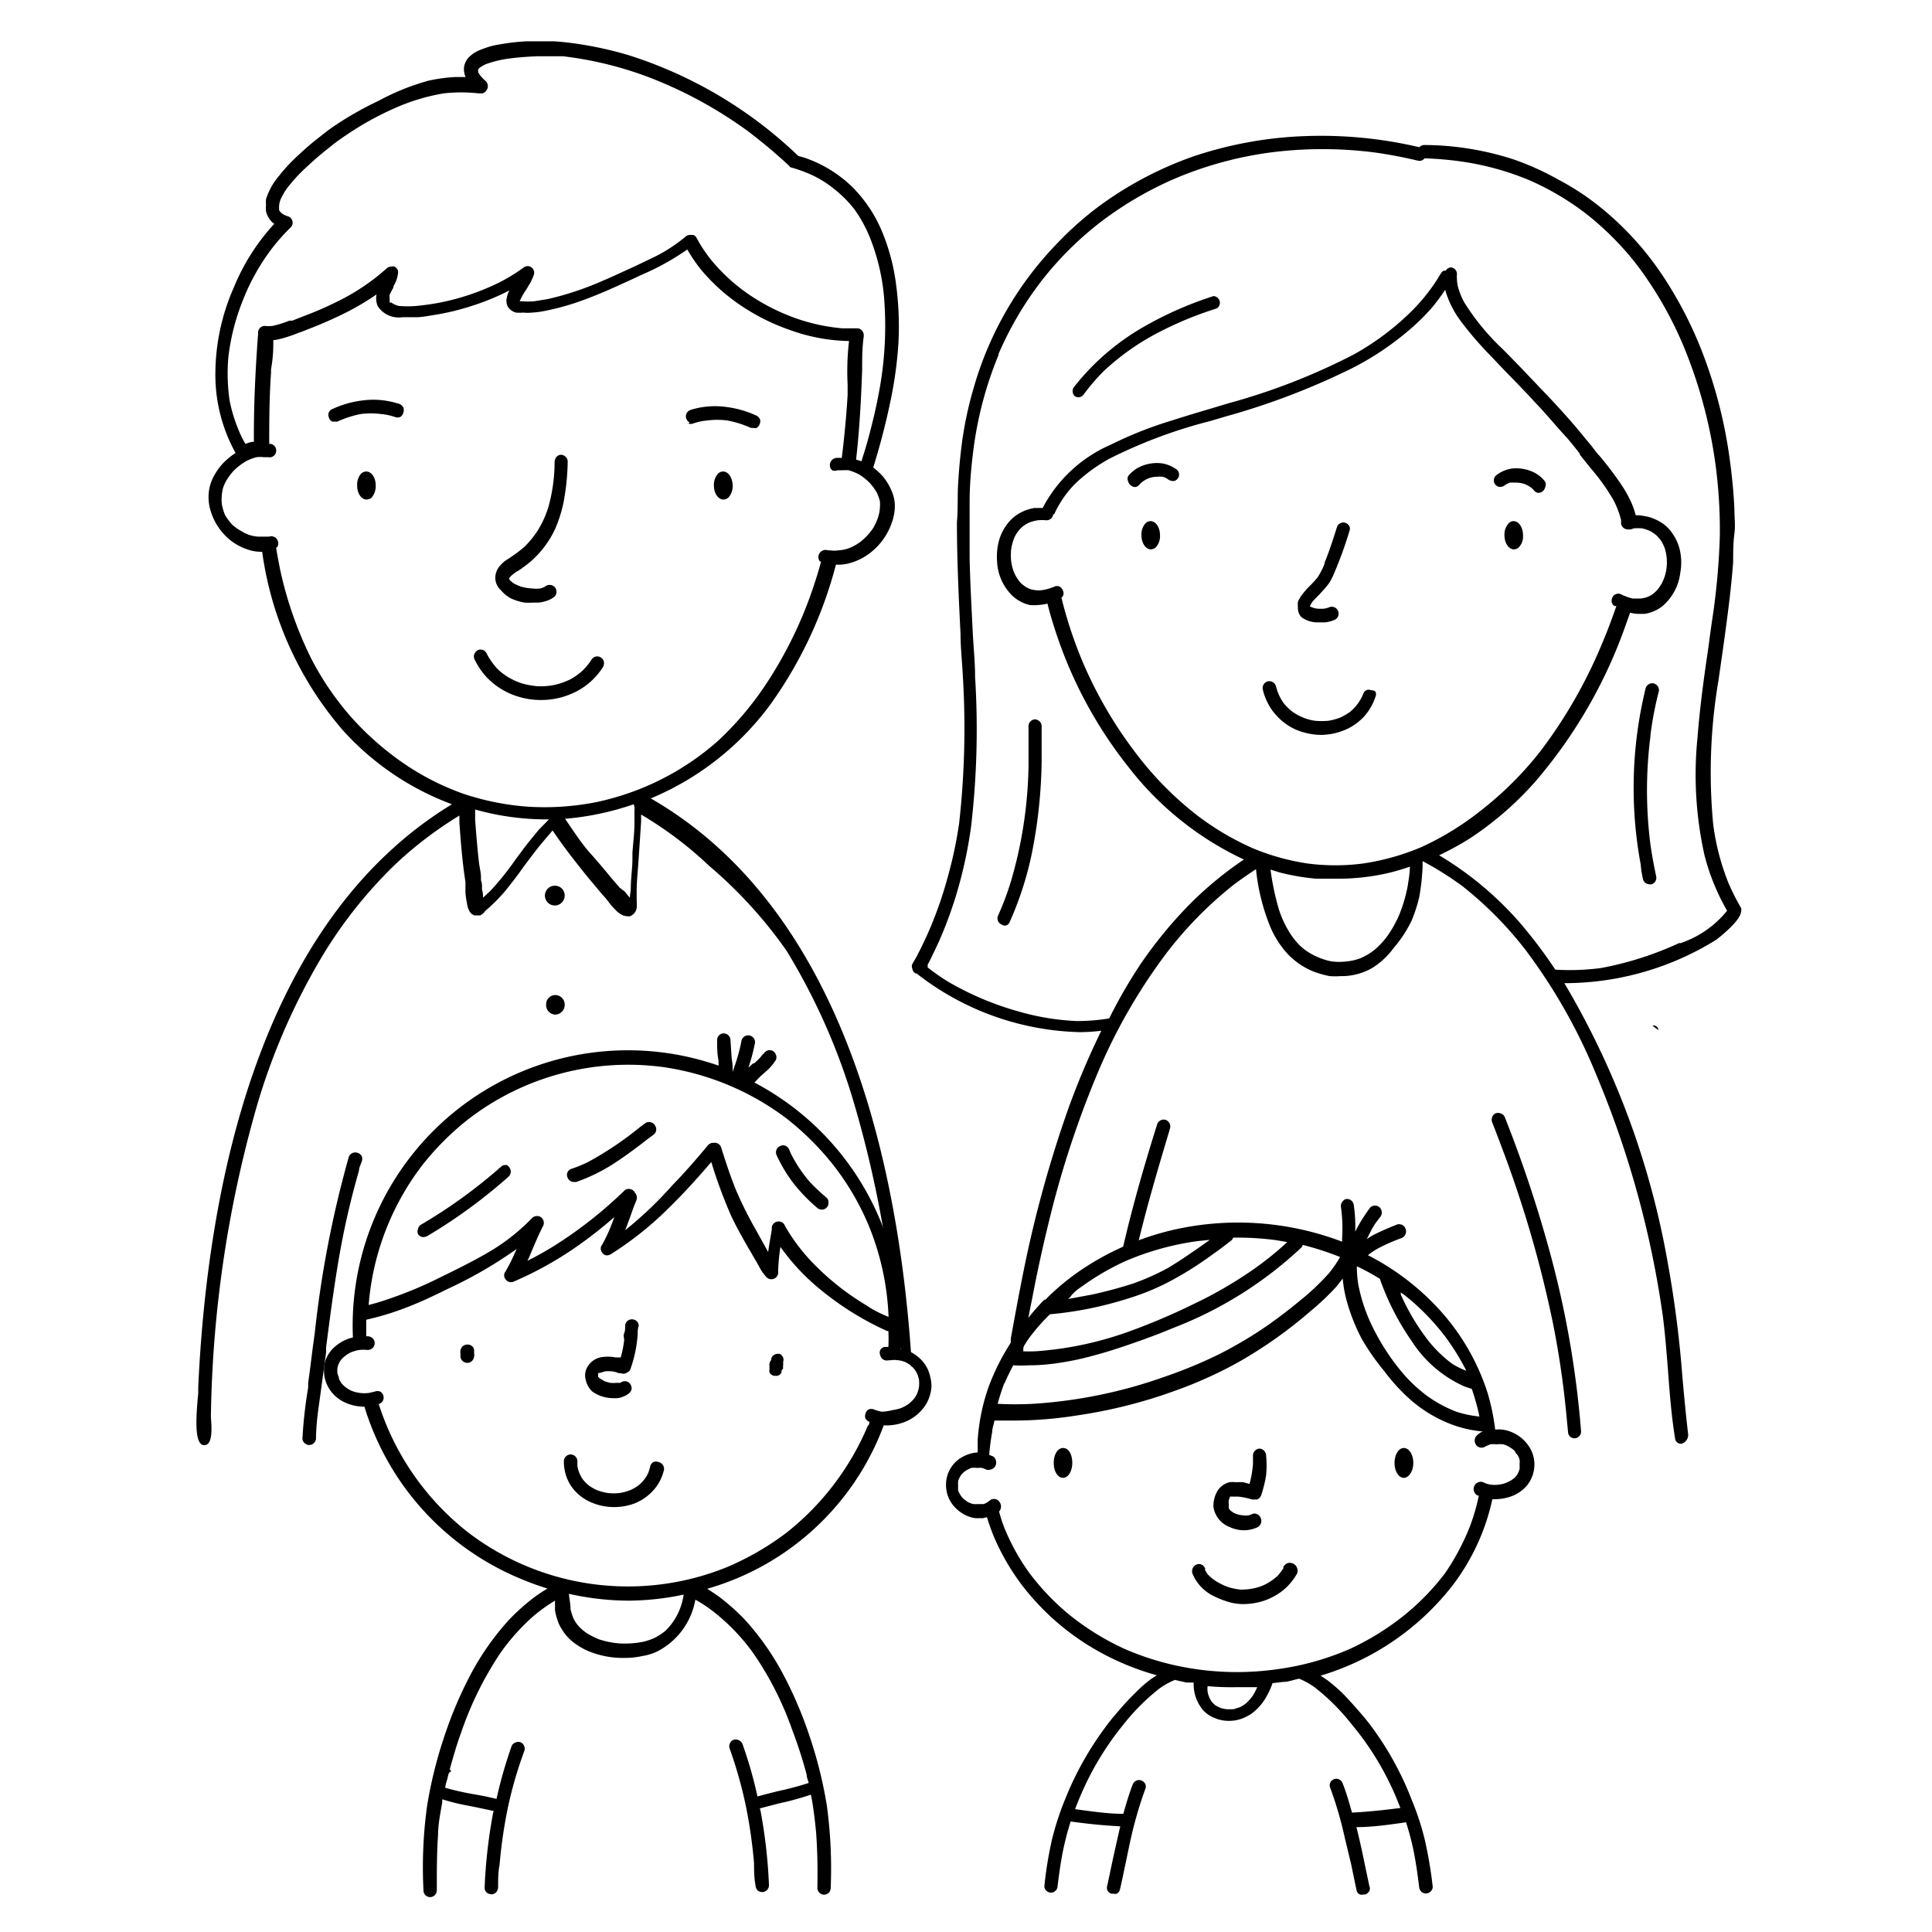
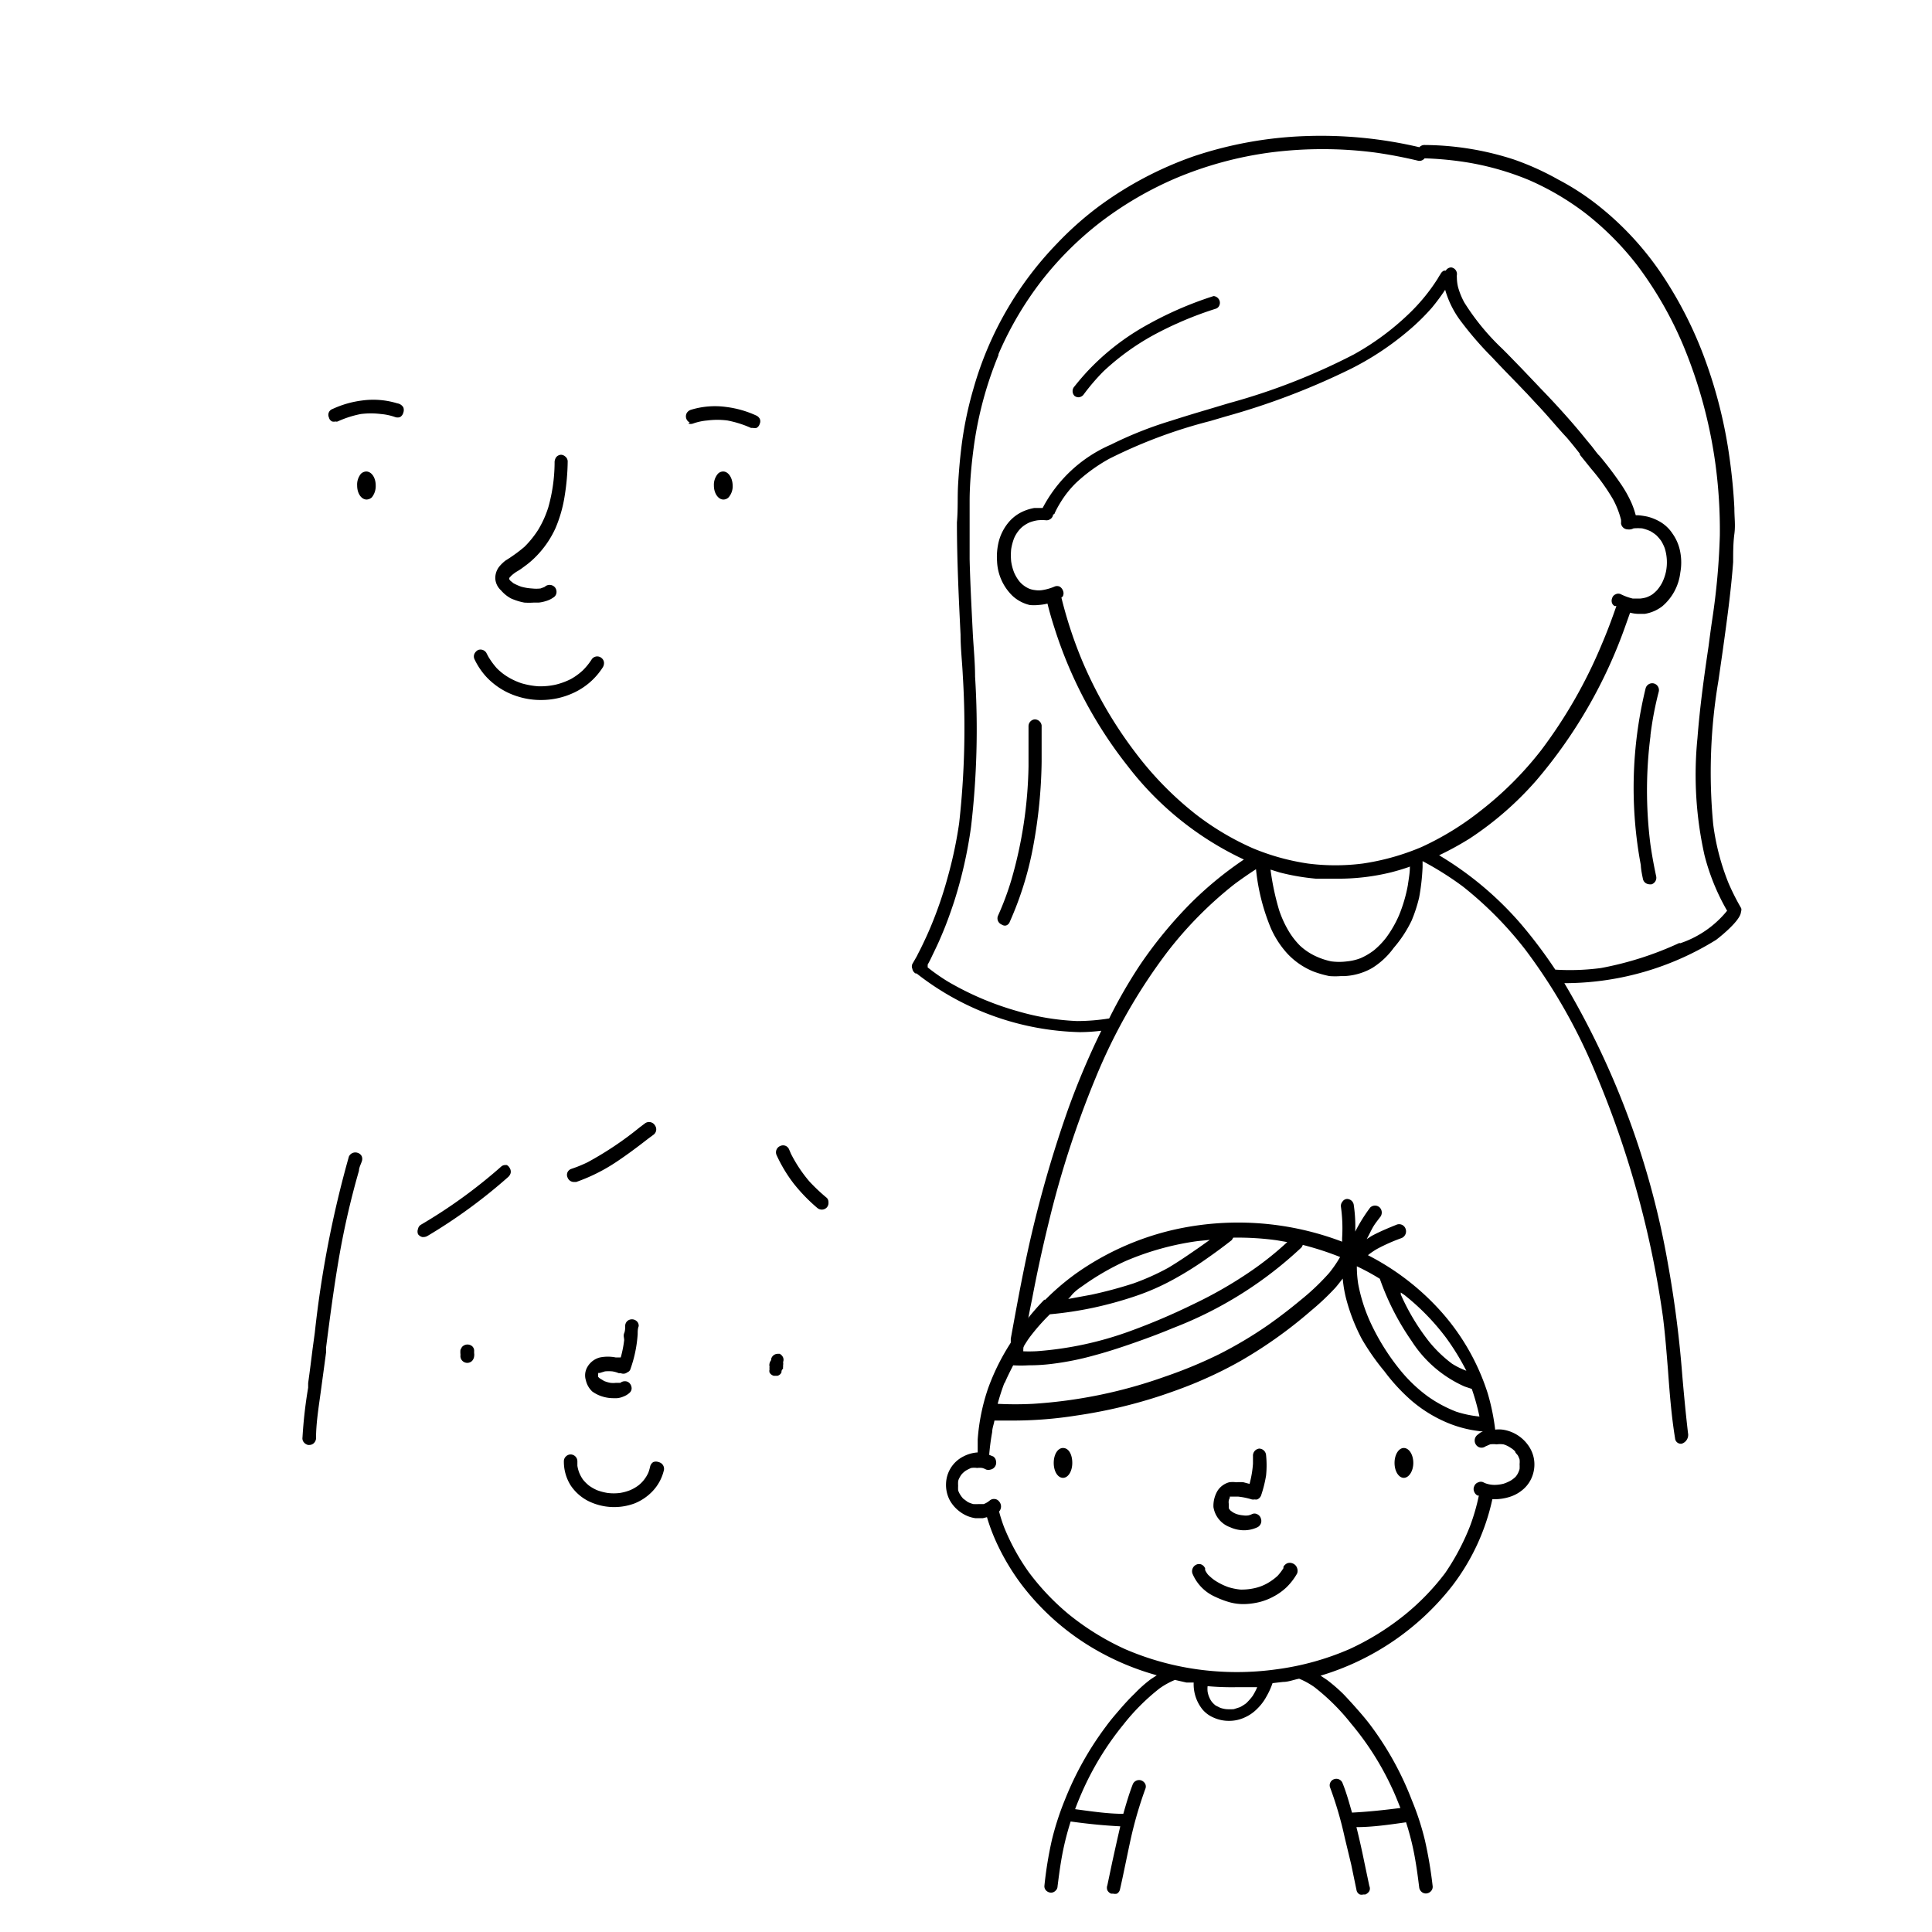
<svg xmlns="http://www.w3.org/2000/svg" id="Layer_3" data-name="Layer 3" viewBox="0 0 95.8 95.8">
  <defs />
-   <path class="cls-1" d="M82.23 51.08a.23.23 0 0 0-.24-.23h-.06M83.23 51h-.07" />
  <path d="M25.33 29.67a2.93 2.93 0 0 0 .67.21 3.57 3.57 0 0 0 .46 0h.25a1.72 1.72 0 0 0 .34-.07 1.24 1.24 0 0 0 .4-.19.31.31 0 0 0 .14-.21.36.36 0 0 0-.06-.27.35.35 0 0 0-.47-.08l-.07.05-.19.07a1.89 1.89 0 0 1-.42 0 2.54 2.54 0 0 1-.54-.09 2.7 2.7 0 0 1-.38-.17l-.16-.13-.05-.07a.14.14 0 0 0 0-.06l.1-.11a2 2 0 0 1 .26-.2 2.81 2.81 0 0 0 .36-.24 4.41 4.41 0 0 0 .67-.58 4.86 4.86 0 0 0 .9-1.33 6.65 6.65 0 0 0 .46-1.61 11.59 11.59 0 0 0 .15-1.72.32.32 0 0 0-.13-.24.32.32 0 0 0-.21-.08v.1-.1a.33.33 0 0 0-.23.12.46.46 0 0 0-.08.23v.1a8.35 8.35 0 0 1-.31 2.15 5.05 5.05 0 0 1-.51 1.13 4.87 4.87 0 0 1-.67.83 6.8 6.8 0 0 1-.6.46l-.13.09-.22.14a2.06 2.06 0 0 0-.3.29.92.92 0 0 0-.2.61.86.86 0 0 0 .28.57 1.75 1.75 0 0 0 .49.4ZM34.13 21a.34.34 0 0 0 .24 0 2.82 2.82 0 0 1 .7-.15 3.88 3.88 0 0 1 1 0 5.28 5.28 0 0 1 1.17.37h.1a.39.39 0 0 0 .17 0 .32.32 0 0 0 .16-.2.3.3 0 0 0 0-.26.38.38 0 0 0-.18-.16 5.06 5.06 0 0 0-1.48-.42 4.07 4.07 0 0 0-1.75.14.38.38 0 0 0-.2.15.34.34 0 0 0 .14.48ZM28.43 34.36a3.4 3.4 0 0 0 1.46-1.27.4.4 0 0 0 .06-.24.32.32 0 0 0-.12-.22.33.33 0 0 0-.25-.08.34.34 0 0 0-.23.13 3.15 3.15 0 0 1-.45.56 3.07 3.07 0 0 1-.59.43 3.47 3.47 0 0 1-.76.28 3.53 3.53 0 0 1-.86.08 3.91 3.91 0 0 1-.83-.15 3.34 3.34 0 0 1-.69-.32 2.84 2.84 0 0 1-.54-.43 3.84 3.84 0 0 1-.41-.56l-.08-.15a.34.34 0 0 0-.43-.19.41.41 0 0 0-.19.2.33.33 0 0 0 0 .24 3.5 3.5 0 0 0 .4.66 3.18 3.18 0 0 0 .51.53 3.56 3.56 0 0 0 1.26.68 3.73 3.73 0 0 0 1.15.17 3.79 3.79 0 0 0 1.59-.35ZM17.75 57.17a.35.35 0 0 0-.45.18 53 53 0 0 0-1.69 8.73l-.11.81c-.07.56-.14 1.13-.22 1.69v.23a22.52 22.52 0 0 0-.28 2.46.31.31 0 0 0 .06.24.38.38 0 0 0 .22.14h.05a.33.33 0 0 0 .21-.07.37.37 0 0 0 .13-.23c0-.78.13-1.56.23-2.3s.18-1.32.27-2v-.24c.19-1.48.38-2.93.63-4.39a40.17 40.17 0 0 1 1-4.37c0-.15.09-.31.14-.46a.36.36 0 0 0 0-.25.33.33 0 0 0-.19-.17ZM18.16 23.38a.4.4 0 0 0-.26.11.84.84 0 0 0-.19.59c0 .39.21.69.47.69a.4.4 0 0 0 .26-.11.89.89 0 0 0 .19-.59c0-.39-.21-.69-.47-.69ZM35.86 23.38a.36.36 0 0 0-.26.11.84.84 0 0 0-.2.59c0 .39.22.69.47.69a.36.36 0 0 0 .26-.11.84.84 0 0 0 .2-.59c-.01-.39-.22-.69-.47-.69ZM19.7 20a4.07 4.07 0 0 0-1.75-.14 4.94 4.94 0 0 0-1.46.42.31.31 0 0 0-.18.16.3.3 0 0 0 0 .26.29.29 0 0 0 .16.2.39.39 0 0 0 .17 0 .18.18 0 0 0 .1 0 5.13 5.13 0 0 1 1.15-.37 4 4 0 0 1 1 0 2.82 2.82 0 0 1 .7.15.37.37 0 0 0 .25 0 .36.36 0 0 0 .16-.22.39.39 0 0 0 0-.26.42.42 0 0 0-.3-.2Z" />
-   <path d="M32.27 39.59A14.11 14.11 0 0 0 38.15 35a20.9 20.9 0 0 0 3.3-7h.12a2 2 0 0 0 .54-.07 2.92 2.92 0 0 0 1.12-.58 3.19 3.19 0 0 0 1-1.46 2.39 2.39 0 0 0 .14-.89 1.94 1.94 0 0 0-.2-.75 2.66 2.66 0 0 0-.45-.69 3.61 3.61 0 0 0-.42-.38 35 35 0 0 0 .89-3.46 20.07 20.07 0 0 0 .36-2.72 15.59 15.59 0 0 0-.11-2.84 10.17 10.17 0 0 0-.7-2.67 6.84 6.84 0 0 0-1.47-2.21 6.29 6.29 0 0 0-2.41-1.47l-.28-.08a21.52 21.52 0 0 0-8.43-5 18.22 18.22 0 0 0-2.41-.54c-.4-.06-.8-.11-1.24-.14h-1.42a10.64 10.64 0 0 0-1.35.16 3.64 3.64 0 0 0-.85.24 1.6 1.6 0 0 0-.67.43 1.11 1.11 0 0 0-.18.34.86.86 0 0 0 0 .42.64.64 0 0 0 .06.18h-.53a8.2 8.2 0 0 0-1.31.18 11.68 11.68 0 0 0-2.48 1 16.47 16.47 0 0 0-2.17 1.23c-.27.18-.51.37-.71.53a13.25 13.25 0 0 0-1.07.91 8.67 8.67 0 0 0-1 1.07 3.28 3.28 0 0 0-.63 1.14 2 2 0 0 0 0 .29 1.56 1.56 0 0 0 0 .3 1.11 1.11 0 0 0 .27.51.75.75 0 0 0 .14.12 10.51 10.51 0 0 0-2 3.14 10.66 10.66 0 0 0-.92 4.22 8 8 0 0 0 1 4 3.71 3.71 0 0 0-.57.46 2.92 2.92 0 0 0-.5.68 2.14 2.14 0 0 0-.25.75 2.33 2.33 0 0 0 .06.9 3 3 0 0 0 .92 1.47 2.81 2.81 0 0 0 1.08.57 1.9 1.9 0 0 0 .54.07H13a17.08 17.08 0 0 0 4 8.85 13.69 13.69 0 0 0 5.41 3.67c-9.53 5.8-12.12 18.85-12.58 28.9v.31c-.1 1-.18 2.2.12 2.49a.22.22 0 0 0 .18.08c.42 0 .37-.83.33-1.35a2.11 2.11 0 0 1 0-.23 58.71 58.71 0 0 1 2.28-15.25 32 32 0 0 1 3.38-7.65 22.47 22.47 0 0 1 3.46-4.3 19.08 19.08 0 0 1 3.2-2.44v.35c.07 1 .15 2 .3 2.94v.54a4.85 4.85 0 0 0 .08.55 1 1 0 0 0 .07.26.6.6 0 0 0 .16.24l.13.07H23.81a.55.55 0 0 0 .24-.21l.11-.1.12-.1.24-.23c.16-.15.32-.33.49-.52.3-.36.59-.75.87-1.13l.06-.09c.25-.33.5-.67.76-1l.3-.36.4-.47c.37.54.77 1.09 1.2 1.63.26.33.51.65.76.94l.4.48.1.12.15.16.33.42.23.24a1.26 1.26 0 0 0 .28.2.57.57 0 0 0 .24.06.33.33 0 0 0 .15 0 .52.52 0 0 0 .33-.4 2 2 0 0 0 0-.34v-.49c0-.55.07-1.11.1-1.66l.06-.89.06-.91v-.35a18.73 18.73 0 0 1 3.37 2.54A22.31 22.31 0 0 1 39 47.14a31.54 31.54 0 0 1 3.37 7.64 55.17 55.17 0 0 1 2.11 12c.32.07.5.66.74 1-.61-9.98-3.37-22.67-12.95-28.19Zm-20.88-19.7a9.24 9.24 0 0 1-.06-2.24A10.92 10.92 0 0 1 12 15a10.75 10.75 0 0 1 1.35-2.5 9.77 9.77 0 0 1 1.06-1.22.32.32 0 0 0 .1-.25.34.34 0 0 0-.19-.29 1.26 1.26 0 0 1-.32-.14l-.11-.1-.05-.08v-.09a.56.56 0 0 1 0-.13 1.09 1.09 0 0 1 .07-.3 3 3 0 0 1 .35-.6 8.15 8.15 0 0 1 1-1.07c.33-.31.69-.62 1.1-.94a9.75 9.75 0 0 1 .79-.58 15.17 15.17 0 0 1 2.43-1.35A10.14 10.14 0 0 1 22 4.63a7.76 7.76 0 0 1 1.73 0h.2a.4.4 0 0 0 .2-.16.35.35 0 0 0-.07-.47 1.82 1.82 0 0 1-.24-.25 1 1 0 0 1-.11-.18v-.13a.38.38 0 0 1 .09-.09 1.75 1.75 0 0 1 .27-.16 5.4 5.4 0 0 1 1.12-.28c.44-.06.92-.1 1.45-.12h1.28a18 18 0 0 1 4.46 1.12 21.31 21.31 0 0 1 4.7 2.59 26.11 26.11 0 0 1 2.07 1.74s0 .05.07.06a7.59 7.59 0 0 1 1 .36 5.32 5.32 0 0 1 1.14.71 5.81 5.81 0 0 1 1 1 6.77 6.77 0 0 1 .86 1.63 10.39 10.39 0 0 1 .61 2.66 17.65 17.65 0 0 1-.2 4.54c-.09.5-.19 1-.31 1.5s-.32 1.3-.53 1.93l-.07.24-.27-.08c.17-1.49.25-3 .3-4.44 0-.55 0-1.11.08-1.67v-.08a.34.34 0 0 0-.36-.32h-.71a9.48 9.48 0 0 1-2.22-.47 10.32 10.32 0 0 1-2.35-1.17 9 9 0 0 1-1.63-1.41 6.76 6.76 0 0 1-1-1.4.37.37 0 0 0-.17-.18s-.07 0-.11 0h-.07a.3.3 0 0 0-.2.07 7.8 7.8 0 0 1-1.52 1l-1 .48-.24.11c-.42.19-.86.4-1.29.58a15.07 15.07 0 0 1-2.8.94l-.68.11a3.69 3.69 0 0 1-.58 0h-.13a3 3 0 0 1 .27-.5l.06-.09.21-.35a3 3 0 0 0 .17-.4.34.34 0 0 0-.11-.33.32.32 0 0 0-.41 0 9 9 0 0 1-1.19.73 11.82 11.82 0 0 1-2.94 1c-.4.08-.79.13-1.17.17a5.37 5.37 0 0 1-.89 0 1.08 1.08 0 0 1-.37-.17h-.08v-.2a.84.84 0 0 1 0-.18 3.13 3.13 0 0 1 .19-.36v-.07a1.51 1.51 0 0 0 .22-.6.37.37 0 0 0 0-.18.35.35 0 0 0-.17-.19.36.36 0 0 0-.18 0 .35.35 0 0 0-.22.1l-.08.07a10.66 10.66 0 0 1-2.39 1.58c-.48.24-1 .47-1.56.68l-.64.25h-.14a5.41 5.41 0 0 1-.83.26 1.93 1.93 0 0 1-.41 0 .37.37 0 0 0-.22.1.33.33 0 0 0-.09.26c-.16 2.14-.22 3.82-.21 5.39h-.09a2.07 2.07 0 0 0-.33.1 4.81 4.81 0 0 1-.26-.5 7.89 7.89 0 0 1-.52-1.62Zm15.34 21.24-.25.3-.3.37c-.12.16-.25.32-.37.49l-.24.32a14 14 0 0 1-1.24 1.55l-.31.29-.07.06c0-.13 0-.26-.05-.39V44c0-.12 0-.23-.05-.34v-.15c0-.25-.07-.49-.1-.74-.08-.71-.14-1.43-.19-2.13v-.5a13 13 0 0 0 3.52.49h.14Zm4.73-.93v.63c0 .49-.07 1-.1 1.46v.3c0 .37-.05.74-.07 1.11s0 .45-.05.68h.1-.1a.66.66 0 0 0 0 .14c-.09-.09-.17-.2-.26-.31l-.27-.21a.53.53 0 0 0-.12-.14l-.33-.39c-.3-.36-.61-.74-1-1.17s-.86-1.14-1.24-1.7a13.91 13.91 0 0 0 3.4-.72c.05.12.05.22.04.32Zm-1.92-.42a13.19 13.19 0 0 1-3.37.22 13 13 0 0 1-3.22-.65 12.79 12.79 0 0 1-2.79-1.4 14.58 14.58 0 0 1-2.71-2.35 14.4 14.4 0 0 1-2-2.91 18.82 18.82 0 0 1-1.56-4.45c-.07-.35-.14-.72-.2-1.09 0 0 .06 0 .08-.07a.36.36 0 0 0 0-.27.34.34 0 0 0-.43-.2h-.52a1.71 1.71 0 0 1-.86-.28 2.17 2.17 0 0 1-.46-.33 3 3 0 0 1-.34-.46A2.66 2.66 0 0 1 11 25a2.3 2.3 0 0 1 0-.45 1.82 1.82 0 0 1 .06-.35 1.86 1.86 0 0 1 .2-.43 2.74 2.74 0 0 1 .4-.5 3.27 3.27 0 0 1 .54-.4 2.41 2.41 0 0 1 .52-.2 1.45 1.45 0 0 1 .35 0h.23a.31.31 0 0 0 .25-.05.3.3 0 0 0 .14-.22.33.33 0 0 0-.27-.39h-.07c0-1.07 0-2.23.09-3.54v-.16a7.14 7.14 0 0 0 .11-1.44 3.49 3.49 0 0 0 .55-.12 7 7 0 0 0 .69-.24l.17-.06c.46-.18 1.06-.41 1.65-.69a13.14 13.14 0 0 0 2.06-1.16 1 1 0 0 0 .06.58 1.24 1.24 0 0 0 1.22.55h.68c.28 0 .57-.06.89-.11a12.12 12.12 0 0 0 1.87-.45 11.92 11.92 0 0 0 1.57-.62l.3-.15a1.08 1.08 0 0 0-.13.37.61.61 0 0 0 0 .3.54.54 0 0 0 .16.27.76.76 0 0 0 .29.16 2.2 2.2 0 0 0 .37 0 2.07 2.07 0 0 0 .43 0 4.21 4.21 0 0 0 .57-.07 12.29 12.29 0 0 0 2.05-.58c.85-.31 1.68-.7 2.49-1.07l.34-.16a12.39 12.39 0 0 0 2.25-1.25 7.67 7.67 0 0 0 .73 1.06 9.65 9.65 0 0 0 1.25 1.22 10.39 10.39 0 0 0 3.1 1.71 9 9 0 0 0 2.94.55 13.06 13.06 0 0 0-.07 2.17v.51c-.06 1-.16 2.07-.29 3.12a1.53 1.53 0 0 0-.3 0 .36.36 0 0 0-.29.38.31.31 0 0 0 .12.23.33.33 0 0 0 .25 0h.23a2 2 0 0 1 .34 0 3.07 3.07 0 0 1 .5.2 2.81 2.81 0 0 1 .51.4 2.87 2.87 0 0 1 .37.49 2.59 2.59 0 0 1 .16.43 2.07 2.07 0 0 1 0 .35 1.79 1.79 0 0 1-.09.46 2.79 2.79 0 0 1-.24.53 2.82 2.82 0 0 1-.38.46 2.4 2.4 0 0 1-.47.37 2.35 2.35 0 0 1-.46.21 2.17 2.17 0 0 1-.42.07 1.36 1.36 0 0 1-.4 0h-.11a.36.36 0 0 0-.45.19.34.34 0 0 0 0 .28c0 .05.06.07.1.1-.11.41-.23.8-.35 1.16a20.53 20.53 0 0 1-2.25 4.71 15.67 15.67 0 0 1-2.5 3 13.2 13.2 0 0 1-6.07 3.05Z" />
-   <path d="M27.54 43.92a.49.49 0 1 0 .46.49.48.48 0 0 0-.46-.49ZM27.54 49.34a.46.46 0 0 0-.46.48.47.47 0 0 0 .46.49.48.48 0 0 0 .46-.49.47.47 0 0 0-.46-.48ZM65.27 30.86h.45a1.66 1.66 0 0 0 .49-.14.32.32 0 0 0 .15-.19.34.34 0 0 0-.49-.4l-.19.05a2.29 2.29 0 0 1-.37 0 .89.89 0 0 1-.26-.07.23.23 0 0 1-.1-.05 1.57 1.57 0 0 1 .12-.21c.11-.13.24-.26.36-.38l.18-.2a3.17 3.17 0 0 0 .29-.35 2.64 2.64 0 0 0 .23-.44 19.29 19.29 0 0 0 .78-2.14.31.31 0 0 0 0-.25.39.39 0 0 0-.21-.17.34.34 0 0 0-.41.23c-.18.57-.37 1.17-.61 1.75v.05a3.51 3.51 0 0 1-.34.67 4.4 4.4 0 0 1-.35.39 4 4 0 0 0-.47.54 1.57 1.57 0 0 0-.16.29 1 1 0 0 0 0 .26.65.65 0 0 0 .17.5 1.35 1.35 0 0 0 .74.26ZM68 34.23a.3.3 0 0 0-.26 0 .33.33 0 0 0-.15.19 2.17 2.17 0 0 1-.65.88 2.87 2.87 0 0 1-.48.28 3 3 0 0 1-.59.16 3.64 3.64 0 0 1-.66 0 2.34 2.34 0 0 1-.64-.18 2.51 2.51 0 0 1-.51-.29 2.79 2.79 0 0 1-.39-.38 2.48 2.48 0 0 1-.27-.47 2.55 2.55 0 0 1-.13-.39.34.34 0 0 0-.42-.24.34.34 0 0 0-.23.41 2.71 2.71 0 0 0 .25.67 2.41 2.41 0 0 0 .39.57 2.86 2.86 0 0 0 1 .74 3.27 3.27 0 0 0 1.26.26 3.14 3.14 0 0 0 1.27-.29 2.76 2.76 0 0 0 .82-.59 2.73 2.73 0 0 0 .59-1 .32.32 0 0 0 0-.27.3.3 0 0 0-.2-.06ZM76.4 23.65a2 2 0 0 0-.25-.18 2 2 0 0 0-1.15-.24 1.63 1.63 0 0 0-.77.31.33.33 0 0 0 .09.6.37.37 0 0 0 .27-.06l.1-.07.19-.08h.28a1.5 1.5 0 0 1 .37.05 1.35 1.35 0 0 1 .32.15.91.91 0 0 1 .21.18.31.31 0 0 0 .21.13.36.36 0 0 0 .2-.06.37.37 0 0 0 .15-.22.33.33 0 0 0 0-.27 1.39 1.39 0 0 0-.22-.24ZM57.8 55.53a.34.34 0 0 0-.42.22C56.67 58 56.11 60 55.65 62h.7c.43-1.87 1-3.82 1.63-5.92L58 56a.35.35 0 0 0-.2-.47ZM74.61 55.38a.33.33 0 0 0-.2-.17.34.34 0 0 0-.26 0 .3.3 0 0 0-.16.19.34.34 0 0 0 0 .25c.17.43.33.85.49 1.28A57.11 57.11 0 0 1 77 65.59a44.94 44.94 0 0 1 .69 4.77l.06.62a.36.36 0 0 0 .08.23.32.32 0 0 0 .24.11.31.31 0 0 0 .22-.09.32.32 0 0 0 .11-.24 47.94 47.94 0 0 0-1.55-8.9 62.86 62.86 0 0 0-2.24-6.71ZM57.05 25.84a.37.37 0 0 0-.26.12.84.84 0 0 0-.19.58c0 .39.21.7.47.7a.37.37 0 0 0 .26-.12.83.83 0 0 0 .19-.58c0-.39-.21-.7-.47-.7ZM75.05 25.84a.33.33 0 0 0-.25.12.82.82 0 0 0-.2.58c0 .39.21.7.47.7a.35.35 0 0 0 .26-.12.78.78 0 0 0 .19-.58c0-.39-.21-.7-.47-.7ZM58.34 23.28a1.63 1.63 0 0 0-.77-.31 2 2 0 0 0-1.17.24 2 2 0 0 0-.25.18 1.49 1.49 0 0 0-.21.22.31.31 0 0 0 0 .26.36.36 0 0 0 .15.21.31.31 0 0 0 .21.07.35.35 0 0 0 .21-.13.91.91 0 0 1 .21-.18 1.23 1.23 0 0 1 .28-.14 1.26 1.26 0 0 1 .38-.06 1.18 1.18 0 0 1 .27 0 .93.93 0 0 1 .2.08l.1.07a.43.43 0 0 0 .27.06.33.33 0 0 0 .09-.6Z" />
  <path d="M86.33 45.15a.2.2 0 0 0 0-.13 11.8 11.8 0 0 1-.62-1.23 11.79 11.79 0 0 1-.76-2.92 27.22 27.22 0 0 1 .26-7.12l.21-1.46c.2-1.44.41-2.94.52-4.42 0-.47 0-.94.06-1.39s0-.79 0-1.29q-.06-1.21-.24-2.49a23.37 23.37 0 0 0-1.18-4.78 19.81 19.81 0 0 0-2.16-4.29 15.07 15.07 0 0 0-3.16-3.43 12.65 12.65 0 0 0-2-1.3 13.48 13.48 0 0 0-2.22-1 14.57 14.57 0 0 0-4.42-.71.34.34 0 0 0-.24.11 21.29 21.29 0 0 0-5.7-.55 19.56 19.56 0 0 0-5.49 1 17.82 17.82 0 0 0-4.78 2.54 16.45 16.45 0 0 0-2 1.79 17 17 0 0 0-4.14 7.19 18.2 18.2 0 0 0-.61 3c-.06.5-.11 1.05-.15 1.72s0 1.22-.06 1.91c0 1.86.09 3.75.18 5.57 0 .68.08 1.35.11 2a42.41 42.41 0 0 1-.18 7.35 21 21 0 0 1-.56 2.65 19.55 19.55 0 0 1-.87 2.53c-.13.31-.27.61-.41.9s-.17.33-.25.5l-.12.21-.11.19a.3.3 0 0 0 0 .24.33.33 0 0 0 .16.23h.05a13.64 13.64 0 0 0 8.1 2.91 9.28 9.28 0 0 0 1.06-.07 38.44 38.44 0 0 0-1.65 3.9 59.17 59.17 0 0 0-2.2 7.99c-.23 1.13-.44 2.29-.64 3.38v.23c0 .14 0 .29-.08.43h.7c0-.15 0-.31.07-.45v-.19q.16-1 .36-1.95c.26-1.38.54-2.65.84-3.87a48.29 48.29 0 0 1 2.32-7.14 27.78 27.78 0 0 1 3.55-6.23 19.23 19.23 0 0 1 3.32-3.36q.54-.4 1.08-.75a10.27 10.27 0 0 0 .73 2.91 4.63 4.63 0 0 0 .82 1.27 3.64 3.64 0 0 0 1.29.89 5.08 5.08 0 0 0 .8.23 3.66 3.66 0 0 0 .57 0h.18a3.06 3.06 0 0 0 1.37-.4 3.8 3.8 0 0 0 1.07-1 6.08 6.08 0 0 0 .89-1.36 7.25 7.25 0 0 0 .37-1.14 10.88 10.88 0 0 0 .17-1.5v-.3a15.55 15.55 0 0 1 2 1.26 18.21 18.21 0 0 1 3.11 3.15 27.75 27.75 0 0 1 3.51 6.2 48.13 48.13 0 0 1 3.3 12c.11.87.18 1.78.25 2.65.08 1.11.17 2.26.35 3.36a.29.29 0 0 0 .27.27h.05a.46.46 0 0 0 .32-.54c-.11-.94-.2-1.9-.28-2.82a55 55 0 0 0-.72-5.6 41.08 41.08 0 0 0-5.13-13.88h.19a14.27 14.27 0 0 0 7.34-2.15s1.12-.85 1.22-1.33.01-.09.01-.12ZM69.91 43c0 .29-.06.6-.1.89a7.35 7.35 0 0 1-.44 1.5 5.66 5.66 0 0 1-.64 1.11 3.94 3.94 0 0 1-.6.62 3.18 3.18 0 0 1-.66.39 2.52 2.52 0 0 1-.67.16 3 3 0 0 1-.79 0 3.53 3.53 0 0 1-.88-.31 3 3 0 0 1-.66-.46 3.71 3.71 0 0 1-.52-.65 5.24 5.24 0 0 1-.53-1.14 12.79 12.79 0 0 1-.42-1.99l.45.14a11.07 11.07 0 0 0 1.8.31h1a10.91 10.91 0 0 0 2.75-.32c.31-.08.61-.17.92-.28Zm.58-1a11.84 11.84 0 0 1-2.92.82 10.69 10.69 0 0 1-2.71 0 11.43 11.43 0 0 1-2.74-.76 13.6 13.6 0 0 1-2.81-1.67 16.54 16.54 0 0 1-3-3.06 21 21 0 0 1-2.68-4.64 21.53 21.53 0 0 1-1-3.06.2.2 0 0 0 .08-.08.34.34 0 0 0 0-.26.4.4 0 0 0-.16-.2.32.32 0 0 0-.27 0 2.55 2.55 0 0 1-.59.17 1.15 1.15 0 0 1-.37 0 1.09 1.09 0 0 1-.31-.08 1.28 1.28 0 0 1-.25-.15 1.18 1.18 0 0 1-.25-.25 2 2 0 0 1-.22-.38 2.42 2.42 0 0 1-.15-.56 3.11 3.11 0 0 1 0-.61 2.74 2.74 0 0 1 .14-.53 1.55 1.55 0 0 1 .21-.36 1.28 1.28 0 0 1 .26-.26 1.69 1.69 0 0 1 .29-.17 1.91 1.91 0 0 1 .41-.11 2.12 2.12 0 0 1 .44 0 .35.35 0 0 0 .23-.09.3.3 0 0 0 .1-.2s.07 0 .08-.07a4.82 4.82 0 0 1 .27-.5 5 5 0 0 1 .79-1A8.23 8.23 0 0 1 55 22.75a24.62 24.62 0 0 1 5-1.87l.78-.23A35.56 35.56 0 0 0 67 18.28a14.31 14.31 0 0 0 2.8-1.85 10.88 10.88 0 0 0 1.2-1.17 10.26 10.26 0 0 0 .66-.89 4.75 4.75 0 0 0 .72 1.48A17 17 0 0 0 74 17.73c.4.43.81.85 1.22 1.27l.43.45.06.06.11.12.39.42c.57.6 1 1.14 1.49 1.66.22.26.43.52.64.79v.05l.33.41.25.31a10.16 10.16 0 0 1 1.07 1.5 4.47 4.47 0 0 1 .39 1 1.16 1.16 0 0 1 0 .18.34.34 0 0 0 .33.3.47.47 0 0 0 .29-.05 2.63 2.63 0 0 1 .43 0 2.19 2.19 0 0 1 .41.14 2.11 2.11 0 0 1 .29.2 2.2 2.2 0 0 1 .24.28 2.12 2.12 0 0 1 .18.37 2.36 2.36 0 0 1 .06 1.15 2.38 2.38 0 0 1-.19.55 2 2 0 0 1-.25.37 1.79 1.79 0 0 1-.26.23 1.66 1.66 0 0 1-.27.13 1.55 1.55 0 0 1-.31.06h-.37a2.74 2.74 0 0 1-.58-.21.29.29 0 0 0-.27 0 .29.29 0 0 0-.17.19.34.34 0 0 0 0 .26.29.29 0 0 0 .12.13h.09c-.22.64-.46 1.28-.73 1.91a24 24 0 0 1-3 5.24 17 17 0 0 1-3 3 14.27 14.27 0 0 1-2.93 1.8Zm12.8 4.75a16.33 16.33 0 0 1-3.9 1.25 11.63 11.63 0 0 1-2.27.08 23.66 23.66 0 0 0-1.76-2.33 16.59 16.59 0 0 0-4-3.34 15.16 15.16 0 0 0 1.53-.84 16.19 16.19 0 0 0 3.28-2.86 24.21 24.21 0 0 0 4.45-7.74l.21-.59a1.74 1.74 0 0 0 .45.06h.27a1.93 1.93 0 0 0 .88-.38 2.59 2.59 0 0 0 .89-1.67 2.81 2.81 0 0 0 0-1 2.28 2.28 0 0 0-.38-.92 1.87 1.87 0 0 0-.72-.65 2.41 2.41 0 0 0-.52-.2 3.79 3.79 0 0 0-.45-.07h-.14a4.39 4.39 0 0 0-.21-.61 6 6 0 0 0-.48-.87 17.42 17.42 0 0 0-1.1-1.46l-.07-.07c-.11-.13-.21-.27-.32-.41l-.29-.35c-.21-.26-.45-.55-.72-.86-.54-.62-1.09-1.21-1.52-1.65l-.15-.16-.81-.85-.69-.71-.25-.25a11.71 11.71 0 0 1-1.89-2.3 3.58 3.58 0 0 1-.31-.76 2.1 2.1 0 0 1-.06-.48.49.49 0 0 1 0-.12.33.33 0 0 0-.28-.38.32.32 0 0 0-.27.16s-.06 0-.09 0a.35.35 0 0 0-.17.17 2.39 2.39 0 0 0-.13.21 9.29 9.29 0 0 1-1.45 1.77 13.12 13.12 0 0 1-2.71 2 31.43 31.43 0 0 1-6.2 2.42l-1 .3c-.61.18-1.24.37-1.86.57a19.19 19.19 0 0 0-3 1.19 6.91 6.91 0 0 0-3.38 3.14h-.42a2.43 2.43 0 0 0-.53.16 2 2 0 0 0-.77.59 2.42 2.42 0 0 0-.45.89 3.11 3.11 0 0 0-.09 1 2.53 2.53 0 0 0 .77 1.72 1.9 1.9 0 0 0 .85.45 2 2 0 0 0 .42 0 2.57 2.57 0 0 0 .46-.07c.1.41.22.82.35 1.22A21.51 21.51 0 0 0 55.93 38a15.57 15.57 0 0 0 5.75 4.62 17.94 17.94 0 0 0-2.6 2.13 21.49 21.49 0 0 0-2.54 3.08A24.85 24.85 0 0 0 55 50.5a10.23 10.23 0 0 1-1.59.13 12.25 12.25 0 0 1-2.92-.48A14.79 14.79 0 0 1 47 48.67c-.36-.22-.7-.46-1-.7v-.14c.08-.14.15-.28.22-.43s.29-.59.43-.93c.25-.57.47-1.18.67-1.79a22 22 0 0 0 .83-3.68 41.65 41.65 0 0 0 .2-7.45c0-.69-.07-1.39-.11-2.09-.06-1.22-.13-2.49-.16-3.73v-2.89c0-.89.1-1.9.21-2.71a18.39 18.39 0 0 1 1.22-4.52v-.05a16.81 16.81 0 0 1 2.14-3.64A16.42 16.42 0 0 1 54.59 11a17.49 17.49 0 0 1 3.73-2.17A18.32 18.32 0 0 1 63 7.56a20.26 20.26 0 0 1 5.16 0c.72.1 1.45.24 2.16.41a.32.32 0 0 0 .32-.12A17 17 0 0 1 72.4 8a13.82 13.82 0 0 1 3.42.93 13.52 13.52 0 0 1 2.79 1.64 14.6 14.6 0 0 1 2.57 2.58 18.62 18.62 0 0 1 2.27 3.94A23.62 23.62 0 0 1 85.06 23a24.5 24.5 0 0 1 .22 3.55 34.28 34.28 0 0 1-.37 4.12c-.07.46-.13.92-.19 1.38-.22 1.48-.43 3-.55 4.55a18.28 18.28 0 0 0 .35 5.81 10.88 10.88 0 0 0 1.12 2.75 5.06 5.06 0 0 1-2.35 1.62Z" />
  <path d="M81.47 43.6a.33.33 0 0 0 .15.2.41.41 0 0 0 .18.05h.09a.34.34 0 0 0 .23-.41c-.11-.52-.2-1-.28-1.55a21.16 21.16 0 0 1 0-5.39v-.05a16.67 16.67 0 0 1 .41-2.15.34.34 0 0 0-.24-.41.34.34 0 0 0-.41.24 20.77 20.77 0 0 0-.24 8.76c.01.23.06.47.11.71ZM49.77 45.89a.25.25 0 0 0 .12 0 .29.29 0 0 0 .18-.18 16.51 16.51 0 0 0 1.18-3.84 24.55 24.55 0 0 0 .4-4.09v-1.81a.35.35 0 0 0-.34-.3.34.34 0 0 0-.31.33v2a21.47 21.47 0 0 1-.85 5.63 14.14 14.14 0 0 1-.66 1.77.33.33 0 0 0 .17.44.32.32 0 0 0 .11.05ZM60.18 14.68a17.9 17.9 0 0 0-3.44 1.51 12 12 0 0 0-2.91 2.32c-.18.2-.36.41-.55.65a.34.34 0 0 0 0 .47.33.33 0 0 0 .21.07.35.35 0 0 0 .23-.12 10.47 10.47 0 0 1 1-1.17 12.21 12.21 0 0 1 2.47-1.79 17.72 17.72 0 0 1 3.09-1.31.28.28 0 0 0 .18-.16.32.32 0 0 0 0-.27.35.35 0 0 0-.28-.2ZM29.37 69a1.72 1.72 0 0 0 .58.27 1.82 1.82 0 0 0 .46.06h.18a1 1 0 0 0 .32-.08.92.92 0 0 0 .3-.18.3.3 0 0 0 .11-.22.38.38 0 0 0-.1-.26.31.31 0 0 0-.24-.1.35.35 0 0 0-.22.08H30.54a1.22 1.22 0 0 1-.27 0 1.58 1.58 0 0 1-.31-.09l-.2-.12a.45.45 0 0 1-.1-.09.21.21 0 0 1 0-.06v-.01a.35.35 0 0 1 0-.06.15.15 0 0 0 0-.06h.08L30 68a2.16 2.16 0 0 1 .36 0 1.35 1.35 0 0 1 .32.09h.1a.33.33 0 0 0 .26 0l.15-.09a.29.29 0 0 0 .08-.14 6.35 6.35 0 0 0 .35-1.71c0-.13 0-.26.05-.39a.3.3 0 0 0-.1-.25.35.35 0 0 0-.47 0 .34.34 0 0 0-.1.23c0 .12 0 .25-.05.37s0 .23 0 .34a5.44 5.44 0 0 1-.17.86h-.25a2 2 0 0 0-.78 0 1 1 0 0 0-.61.45.82.82 0 0 0-.09.68 1.09 1.09 0 0 0 .32.56ZM38.66 67.13h-.09a.34.34 0 0 0-.33.25v.06a.4.4 0 0 0-.08.16.37.37 0 0 0 0 .18.2.2 0 0 0 0 .11.31.31 0 0 0 0 .17.34.34 0 0 0 .21.16h.18a.3.3 0 0 0 .2-.17c0-.05 0-.12.08-.18a.36.36 0 0 1 0-.1v-.07a.43.43 0 0 0 0-.16.31.31 0 0 0 0-.23.37.37 0 0 0-.17-.18ZM23.51 67a.3.3 0 0 0-.08-.23.36.36 0 0 0-.5 0 .15.15 0 0 0-.05.08.19.19 0 0 0-.05.1 1.1 1.1 0 0 0 0 .18.38.38 0 0 1 0 .1.33.33 0 0 0 .1.25.34.34 0 0 0 .48 0 .4.4 0 0 0 .1-.22.53.53 0 0 0 0-.17v-.06ZM32.66 72.5a.37.37 0 0 0-.27 0 .36.36 0 0 0-.15.21 2.29 2.29 0 0 1-.09.31 1.71 1.71 0 0 1-.21.35 1.59 1.59 0 0 1-.29.29 2 2 0 0 1-.4.23 2.42 2.42 0 0 1-.51.14 2.49 2.49 0 0 1-.61 0 2.74 2.74 0 0 1-.53-.14 2.2 2.2 0 0 1-.4-.23 2 2 0 0 1-.29-.29 1.78 1.78 0 0 1-.17-.3 1.6 1.6 0 0 1-.11-.39v-.22a.34.34 0 0 0-.34-.34.34.34 0 0 0-.23.1.33.33 0 0 0-.1.24 2.21 2.21 0 0 0 .34 1.2 2.32 2.32 0 0 0 .87.77 2.9 2.9 0 0 0 2.29.12 2.52 2.52 0 0 0 .9-.61 2.26 2.26 0 0 0 .55-1 .34.34 0 0 0-.25-.44Z" />
-   <path d="M46.14 68.33a2.08 2.08 0 0 0-.13-.42 1.74 1.74 0 0 0-.49-.63 1.86 1.86 0 0 0-.74-.38h-.14a13.62 13.62 0 0 0-7.23-13.22c.11-.11.21-.23.32-.33l.34-.3a2.68 2.68 0 0 0 .4-.49.32.32 0 0 0 0-.27.35.35 0 0 0-.17-.19.33.33 0 0 0-.26 0 .36.36 0 0 0-.18.16h.08-.1a2.81 2.81 0 0 1-.45.47h-.05l-.23.21a8.85 8.85 0 0 0 .31-1.15.34.34 0 1 0-.66-.14 8.61 8.61 0 0 1-.34 1.23l-.09.27c0-.22 0-.44-.05-.66l-.06-.94a.34.34 0 0 0-.35-.31.33.33 0 0 0-.31.35c0 .35 0 .69.07 1v.25A13.65 13.65 0 0 0 17.5 66.32a2 2 0 0 0-.8.38 1.63 1.63 0 0 0-.5.61 1.46 1.46 0 0 0-.12.39 2 2 0 0 0 0 .49 1.68 1.68 0 0 0 .31.77 1.83 1.83 0 0 0 .61.53 2.26 2.26 0 0 0 1.07.26 13.48 13.48 0 0 0 7.76 8.54q.64.27 1.32.48a6.15 6.15 0 0 0-.68.45 10.34 10.34 0 0 0-1.23 1.1 13.18 13.18 0 0 0-1.93 2.76A20.17 20.17 0 0 0 22 86.2a21.54 21.54 0 0 0-.82 3.33 22.28 22.28 0 0 0-.18 4.22.34.34 0 0 0 .1.23.36.36 0 0 0 .24.09.34.34 0 0 0 .32-.35c0-1 0-1.86.06-2.7 0-.56.12-1.12.21-1.66v-.14a10.32 10.32 0 0 0 1.25.31l.36.07.94.2a1.6 1.6 0 0 0-.05.21 25.74 25.74 0 0 0-.4 3.59.33.33 0 0 0 .11.25.38.38 0 0 0 .23.08.32.32 0 0 0 .24-.11.4.4 0 0 0 .09-.23c0-.41 0-.77.07-1.1a23.94 23.94 0 0 1 .41-2.84 20.28 20.28 0 0 1 .82-2.83.33.33 0 0 0 0-.22.34.34 0 0 0-.17-.2.33.33 0 0 0-.26 0 .32.32 0 0 0-.2.18 22.27 22.27 0 0 0-.75 2.62q-.49-.12-1-.21a14.16 14.16 0 0 1-1.54-.34c0-.16.08-.33.12-.52s.05-.16.07-.24a.13.13 0 0 0 .09-.06.1.1 0 0 0-.06-.09c.17-.62.35-1.24.57-1.84a16.88 16.88 0 0 1 1.92-3.9 10.3 10.3 0 0 1 1.68-1.88 8.1 8.1 0 0 1 1.05-.75v.48a3.15 3.15 0 0 0 .11.44 1.73 1.73 0 0 0 .2.45 2.4 2.4 0 0 0 .62.71 3.37 3.37 0 0 0 .77.44 4.5 4.5 0 0 0 1.72.32h.05a4.07 4.07 0 0 0 .84-.09 3.21 3.21 0 0 0 .43-.1 2.53 2.53 0 0 0 .44-.19 3.58 3.58 0 0 0 1.78-2.51 7.2 7.2 0 0 1 1.15.8A9.94 9.94 0 0 1 37.37 82a16 16 0 0 1 1.91 3.77A22.56 22.56 0 0 1 40 88c0 .15.07.27.1.41a15.84 15.84 0 0 1-1.54.41c-.32.08-.64.16-1 .26a21.22 21.22 0 0 0-.75-2.62.38.38 0 0 0-.2-.18.33.33 0 0 0-.26 0 .34.34 0 0 0-.17.2.33.33 0 0 0 0 .22 22.11 22.11 0 0 1 .8 2.83 24.46 24.46 0 0 1 .41 2.87c0 .33 0 .68.07 1.08a.45.45 0 0 0 .09.24.35.35 0 0 0 .24.1.34.34 0 0 0 .34-.34 25.57 25.57 0 0 0-.4-3.59 2.25 2.25 0 0 0-.05-.22l1-.26.32-.07c.37-.09.79-.21 1.21-.35a2.21 2.21 0 0 0 .05.25c.09.54.16 1.1.21 1.66.06.84.08 1.72.06 2.7a.34.34 0 0 0 .32.35.36.36 0 0 0 .24-.09.34.34 0 0 0 .1-.23 23.14 23.14 0 0 0-.19-4.1 21.54 21.54 0 0 0-.82-3.33 20.17 20.17 0 0 0-1.32-3.13 13.18 13.18 0 0 0-1.93-2.76 10.34 10.34 0 0 0-1.23-1.1c-.2-.15-.42-.29-.63-.43a13.21 13.21 0 0 0 8.75-8.1h.14a2.51 2.51 0 0 0 .76-.12 2.17 2.17 0 0 0 1.24-1 2 2 0 0 0 .23-.84 2 2 0 0 0-.05-.39ZM43.72 70a2.11 2.11 0 0 1-.38-.11.36.36 0 0 0-.27 0 .31.31 0 0 0-.15.2.34.34 0 0 0 0 .26.37.37 0 0 0 .19.15c0 .06 0 .14-.08.2A13.34 13.34 0 0 1 39 76a13.89 13.89 0 0 1-2.91 1.69A13.06 13.06 0 0 1 23.23 76a13.17 13.17 0 0 1-4.45-6.38.33.33 0 0 0 .23-.41.34.34 0 0 0-.16-.21.39.39 0 0 0-.26 0l-.29.07a1.77 1.77 0 0 1-.46 0 1.85 1.85 0 0 1-.42-.11 1.89 1.89 0 0 1-.28-.17 1.8 1.8 0 0 1-.2-.19 2.53 2.53 0 0 1-.13-.22c0-.1-.06-.2-.08-.29a1.76 1.76 0 0 1 0-.23.79.79 0 0 1 .06-.22 1.05 1.05 0 0 1 .12-.21 1.34 1.34 0 0 1 .21-.2 1.49 1.49 0 0 1 .3-.18 1.9 1.9 0 0 1 .39-.11 2 2 0 0 1 .42 0 .37.37 0 0 0 .25-.1.34.34 0 0 0 0-.48.42.42 0 0 0-.23-.1h-.09v-.82a13.78 13.78 0 0 0 2-.61c.76-.29 1.48-.64 2-.9a21.34 21.34 0 0 0 3.46-2c-.14.31-.28.63-.45.93a1.45 1.45 0 0 1-.1.18.37.37 0 0 0-.07.16.32.32 0 0 0 .08.25.32.32 0 0 0 .39.1 17.56 17.56 0 0 0 3.13-1.74 21.28 21.28 0 0 0 1.86-1.46 8.48 8.48 0 0 1-.51 1.2l-.09.17a.3.3 0 0 0-.07.15.35.35 0 0 0 .08.26.3.3 0 0 0 .22.12.43.43 0 0 0 .2-.06 16.64 16.64 0 0 0 2.87-2.29c.79-.77 1.51-1.58 2.11-2.28a23.62 23.62 0 0 0 1 2.7c.26.55.57 1.09.83 1.55l.19.32c.08.15.17.29.25.43a1 1 0 0 0 .08.14 2.21 2.21 0 0 0 .36.54.38.38 0 0 0 .14.11.36.36 0 0 0 .25 0 .3.3 0 0 0 .14-.1.35.35 0 0 0 .08-.24.33.33 0 0 1 0-.14 8.7 8.7 0 0 1 .11-1.1A10.69 10.69 0 0 0 40.75 64a14.65 14.65 0 0 0 3.24 2h.06a6.85 6.85 0 0 1 0 .79h-.2a.31.31 0 0 0-.2.15.33.33 0 0 0 0 .27.33.33 0 0 0 .41.24h.1a1.21 1.21 0 0 1 .38 0 1.32 1.32 0 0 1 .33.08 2.4 2.4 0 0 1 .27.16 1.89 1.89 0 0 1 .2.2 1.65 1.65 0 0 1 .15.25 2.29 2.29 0 0 1 .08.28 2 2 0 0 1 0 .35 1.68 1.68 0 0 1-.09.32 1.35 1.35 0 0 1-.15.26 2.72 2.72 0 0 1-.24.24 2.12 2.12 0 0 1-.36.21 1.91 1.91 0 0 1-.47.12 2.36 2.36 0 0 1-.54.08Zm-12.51 9.37a13.52 13.52 0 0 0 2.69-.3 3.25 3.25 0 0 1-.12.52 3.05 3.05 0 0 1-.78 1.27 2.85 2.85 0 0 1-.53.35 2.91 2.91 0 0 1-.63.21 4.74 4.74 0 0 1-1.13.07 4.31 4.31 0 0 1-1-.2 3.72 3.72 0 0 1-.63-.32 2.16 2.16 0 0 1-.39-.34 1.56 1.56 0 0 1-.24-.35 2.44 2.44 0 0 1-.16-.5c0-.24-.06-.5-.08-.75a13.56 13.56 0 0 0 3 .34ZM43 64.75a12.8 12.8 0 0 1-2.57-2A9.26 9.26 0 0 1 39 60.92l-.08-.14a.3.3 0 0 0-.1-.14.32.32 0 0 0-.25-.07.34.34 0 0 0-.3.28v.12c-.06.37-.13.74-.18 1.11l-.13-.23-.47-.85a18.92 18.92 0 0 1-1-2c-.25-.62-.48-1.3-.74-2.13a.34.34 0 0 0-.37-.2h-.08a.46.46 0 0 0-.18.1c-.69.83-1.24 1.45-1.78 2A18.68 18.68 0 0 1 31 61l.06-.15.18-.49c.1-.28.2-.57.32-.85a.36.36 0 0 0-.07-.36A.35.35 0 0 0 31 59a21.31 21.31 0 0 1-3.59 2.82c-.41.25-.84.49-1.26.7a3.52 3.52 0 0 0 .18-.4l.12-.28c.15-.36.31-.72.49-1.07a.35.35 0 0 0-.11-.41.36.36 0 0 0-.25-.06.4.4 0 0 0-.22.12A9.84 9.84 0 0 1 24.38 62c-.8.48-1.65.9-2.47 1.3l-.12.06a20.21 20.21 0 0 1-3.07 1.23l-.44.12a13.1 13.1 0 0 1 2.65-6.92 13.53 13.53 0 0 1 2.3-2.3 13 13 0 0 1 9.64-2.58A13.29 13.29 0 0 1 39 55.46a13.87 13.87 0 0 1 2.36 2.36 13.11 13.11 0 0 1 1.7 2.91 13.27 13.27 0 0 1 1 4.57c-.36-.15-.7-.3-1.06-.55Z" />
  <path d="M25.13 57.77h-.07a.3.3 0 0 0-.19.06 25.36 25.36 0 0 1-4 2.9.3.3 0 0 0-.14.2.36.36 0 0 0 0 .27.38.38 0 0 0 .21.14h.07a.41.41 0 0 0 .18-.05 26.3 26.3 0 0 0 4-2.92.41.41 0 0 0 .13-.2.34.34 0 0 0-.05-.26.34.34 0 0 0-.14-.14ZM32 55.69l-.28.21a16.6 16.6 0 0 1-2.58 1.73 6.58 6.58 0 0 1-.81.33.32.32 0 0 0-.19.17.31.31 0 0 0 0 .25.34.34 0 0 0 .32.23h.11a8.85 8.85 0 0 0 2-1c.54-.36 1.06-.75 1.56-1.14l.27-.2a.33.33 0 0 0 .08-.46.34.34 0 0 0-.48-.12ZM40.14 58.59a6.91 6.91 0 0 1-.92-1.38l-.09-.21a.33.33 0 0 0-.17-.18.33.33 0 0 0-.26 0 .34.34 0 0 0-.2.44 7.22 7.22 0 0 0 .85 1.42 8.45 8.45 0 0 0 1.18 1.22.35.35 0 0 0 .22.08.34.34 0 0 0 .25-.11.33.33 0 0 0 .08-.25.3.3 0 0 0-.08-.22 9.11 9.11 0 0 1-.86-.81ZM76.06 72.33a1.64 1.64 0 0 0-.31-.7 1.88 1.88 0 0 0-1.24-.74 1.51 1.51 0 0 0-.37 0 10.84 10.84 0 0 0-.37-1.8 11.17 11.17 0 0 0-2.5-4.26 12.5 12.5 0 0 0-3.44-2.59 3.5 3.5 0 0 1 .47-.32 9 9 0 0 1 1.2-.53.36.36 0 0 0 .2-.45.34.34 0 0 0-.43-.22c-.37.15-.79.32-1.19.53-.12.06-.2.13-.31.19.11-.19.2-.4.31-.59s.23-.33.34-.48a.36.36 0 0 0 0-.49.34.34 0 0 0-.48 0 8.14 8.14 0 0 0-.74 1.19 7.18 7.18 0 0 0-.07-1.3.35.35 0 0 0-.11-.23.36.36 0 0 0-.22-.09.29.29 0 0 0-.23.13.33.33 0 0 0-.08.25 7.73 7.73 0 0 1 .06 1.56v.18a14.49 14.49 0 0 0-8.4-.58 13.72 13.72 0 0 0-4.77 2.14 12.15 12.15 0 0 0-1.55 1.32h-.05a12 12 0 0 0-1.52 1.92A11.05 11.05 0 0 0 49 68.83a10 10 0 0 0-.52 2.55v.64a1.76 1.76 0 0 0-.71.2 1.56 1.56 0 0 0-.86 1.36 1.63 1.63 0 0 0 .19.82 1.79 1.79 0 0 0 .54.59 1.64 1.64 0 0 0 .72.29h.38l.2-.05a9.31 9.31 0 0 0 .45 1.21 11.36 11.36 0 0 0 1.27 2.14 12.36 12.36 0 0 0 3.7 3.24 13.05 13.05 0 0 0 3 1.25l-.29.19a6.38 6.38 0 0 0-.8.71c-.25.24-.49.5-.74.79s-.45.52-.67.82a15.74 15.74 0 0 0-2.05 3.65 14.07 14.07 0 0 0-.65 2 19 19 0 0 0-.37 2.26.3.3 0 0 0 .07.24.37.37 0 0 0 .25.12.31.31 0 0 0 .22-.09.3.3 0 0 0 .11-.23c.06-.47.11-.85.17-1.21a13.87 13.87 0 0 1 .48-2q1.27.18 2.46.24c-.14.6-.27 1.19-.4 1.78l-.24 1.14a.35.35 0 0 0 0 .25.35.35 0 0 0 .19.17h.1a.41.41 0 0 0 .18 0 .32.32 0 0 0 .15-.19c.1-.43.19-.87.28-1.3s.17-.82.26-1.23a20 20 0 0 1 .72-2.47.31.31 0 0 0 0-.25.37.37 0 0 0-.21-.18.34.34 0 0 0-.42.22c-.18.47-.32.95-.46 1.44-.77 0-1.56-.12-2.39-.23.13-.35.28-.71.44-1.06a14.6 14.6 0 0 1 1.95-3.13 10.57 10.57 0 0 1 1.8-1.8 3.86 3.86 0 0 1 .76-.42l.57.13h.36a2 2 0 0 0 .44 1.34 1.48 1.48 0 0 0 .55.4 1.82 1.82 0 0 0 .77.16 1.81 1.81 0 0 0 .75-.16 2 2 0 0 0 .64-.44 2.5 2.5 0 0 0 .46-.61 3.76 3.76 0 0 0 .3-.66l.52-.06c.27 0 .53-.11.8-.16a3.86 3.86 0 0 1 .76.42 10.64 10.64 0 0 1 1.81 1.8 14.22 14.22 0 0 1 2 3.13c.17.35.31.71.45 1.06-.84.11-1.63.19-2.4.23-.14-.49-.28-1-.46-1.44a.33.33 0 0 0-.42-.22.32.32 0 0 0-.2.18.31.31 0 0 0 0 .25 18.37 18.37 0 0 1 .72 2.47l.32 1.33.27 1.3a.3.3 0 0 0 .16.19.34.34 0 0 0 .17 0h.1a.41.41 0 0 0 .2-.17.3.3 0 0 0 0-.25l-.24-1.14c-.12-.59-.25-1.18-.4-1.78.79 0 1.62-.12 2.46-.24a13.23 13.23 0 0 1 .48 2c.06.35.11.73.17 1.21a.35.35 0 0 0 .11.23.32.32 0 0 0 .23.09.35.35 0 0 0 .25-.12.31.31 0 0 0 .08-.24 21.23 21.23 0 0 0-.38-2.26 13.27 13.27 0 0 0-.65-2 15.39 15.39 0 0 0-2-3.65c-.22-.3-.46-.58-.67-.82s-.49-.55-.73-.8a8.42 8.42 0 0 0-.81-.7l-.32-.21A13 13 0 0 0 72 78.65a10.82 10.82 0 0 0 2-4.31h.14a2.49 2.49 0 0 0 .7-.11 1.86 1.86 0 0 0 .7-.39 1.59 1.59 0 0 0 .46-.7 1.65 1.65 0 0 0 .06-.81Zm-2.31 1.25a.93.93 0 0 1-.2-.08.29.29 0 0 0-.24 0 .32.32 0 0 0-.21.2.32.32 0 0 0 0 .27.36.36 0 0 0 .17.19h.06a10.14 10.14 0 0 1-.44 1.52A11.66 11.66 0 0 1 71.66 78a11.89 11.89 0 0 1-2 2.07 13 13 0 0 1-2.74 1.7 13.46 13.46 0 0 1-3.59 1 14.2 14.2 0 0 1-4 0 13.83 13.83 0 0 1-3.55-1A12.93 12.93 0 0 1 53 80.05a12 12 0 0 1-2-2.11 10.82 10.82 0 0 1-1.21-2.21 7.83 7.83 0 0 1-.25-.78.37.37 0 0 0 0-.5.3.3 0 0 0-.22-.12.32.32 0 0 0-.25.08l-.08.06a1.06 1.06 0 0 1-.21.11h-.24a2.66 2.66 0 0 1-.28 0 1.48 1.48 0 0 1-.27-.1l-.23-.17a1.3 1.3 0 0 1-.15-.2 1 1 0 0 1-.1-.21 2.23 2.23 0 0 1 0-.23 1.49 1.49 0 0 1 0-.21.49.49 0 0 1 .06-.17 1.08 1.08 0 0 1 .11-.18 1.12 1.12 0 0 1 .2-.18 1.83 1.83 0 0 1 .28-.14 1 1 0 0 1 .29 0 1 1 0 0 1 .25 0 .84.84 0 0 1 .2.08.38.38 0 0 0 .22 0 .35.35 0 0 0 .27-.41.33.33 0 0 0-.14-.24l-.2-.08A11.27 11.27 0 0 1 49.2 71c0-.18.08-.37.11-.56h.93a20.2 20.2 0 0 0 3.14-.25 24.65 24.65 0 0 0 4.23-1c.71-.24 1.39-.49 2-.76a20 20 0 0 0 1.91-.95A22.17 22.17 0 0 0 65 65a12.64 12.64 0 0 0 1.21-1.14c.14-.16.25-.31.37-.46a6.29 6.29 0 0 0 .17 1 9.35 9.35 0 0 0 .78 2 11.63 11.63 0 0 0 1.12 1.6A9.27 9.27 0 0 0 70 69.46a6.74 6.74 0 0 0 1.68 1.05 5.89 5.89 0 0 0 1.83.47V71c-.08 0-.17.09-.25.15a.36.36 0 0 0-.07.49.33.33 0 0 0 .47.08l.23-.1a1.22 1.22 0 0 1 .32 0 1.27 1.27 0 0 1 .34 0 1.19 1.19 0 0 1 .34.16 1.12 1.12 0 0 1 .24.19c0 .07.1.14.14.21a1.54 1.54 0 0 1 .08.19 1 1 0 0 1 0 .23 2 2 0 0 1 0 .24 1.1 1.1 0 0 1-.09.23.91.91 0 0 1-.11.16 1.41 1.41 0 0 1-.23.18 2 2 0 0 1-.36.16 1.84 1.84 0 0 1-.47.06 1.36 1.36 0 0 1-.34-.05ZM61.34 83.66h1a3 3 0 0 1-.23.44 2.91 2.91 0 0 1-.32.36 2.49 2.49 0 0 1-.3.19l-.31.1a2.44 2.44 0 0 1-.38 0 1.32 1.32 0 0 1-.3-.07l-.22-.11a1.29 1.29 0 0 1-.17-.16.92.92 0 0 1-.13-.21 1.19 1.19 0 0 1-.1-.32 1.23 1.23 0 0 1 0-.27 13.55 13.55 0 0 0 1.46.05Zm-9.28-18.49a18.08 18.08 0 0 0 2.13-.32 19 19 0 0 0 2.14-.59 11.56 11.56 0 0 0 1.84-.81 16.85 16.85 0 0 0 1.68-1.05c.46-.32.9-.65 1.23-.91 0 0 .05-.08.07-.12a14.24 14.24 0 0 1 2.16.13l.52.09A15.72 15.72 0 0 1 62.07 63a20.87 20.87 0 0 1-2.92 1.68 31.63 31.63 0 0 1-3.1 1.32 17.07 17.07 0 0 1-4.63 1 7.11 7.11 0 0 1-.8 0c.14-.23.27-.46.43-.68a10.17 10.17 0 0 1 1.01-1.15Zm-2.26 3.45c.13-.31.28-.61.44-.92a6.19 6.19 0 0 0 .76 0 9.21 9.21 0 0 0 1.15-.07 14.14 14.14 0 0 0 2.1-.42c.6-.16 1.23-.36 2-.63s1.37-.5 1.92-.73a19.48 19.48 0 0 0 6.37-4 .67.67 0 0 0 .06-.12 14.79 14.79 0 0 1 1.85.6 5.75 5.75 0 0 1-.55.8 11.56 11.56 0 0 1-1.4 1.33c-.54.45-1.09.87-1.63 1.25a20.56 20.56 0 0 1-2.42 1.44 22.68 22.68 0 0 1-2.68 1.11 23.91 23.91 0 0 1-6.55 1.35 17 17 0 0 1-1.75 0 11.3 11.3 0 0 1 .35-1.08Zm22.2-1a6.43 6.43 0 0 1-1.11-1.06 10.88 10.88 0 0 1-1.43-2.37.69.69 0 0 1 0-.1c.08.06.17.11.25.18a11.55 11.55 0 0 1 2 2.07 12.14 12.14 0 0 1 1 1.63 3.81 3.81 0 0 1-.71-.35Zm-2-1.12a6 6 0 0 0 2.62 2.25l.36.12a11.15 11.15 0 0 1 .38 1.37 5.54 5.54 0 0 1-1.15-.24 6.52 6.52 0 0 1-1.4-.75 7.43 7.43 0 0 1-1.41-1.35 11.23 11.23 0 0 1-1.47-2.38 8.28 8.28 0 0 1-.58-1.84 5.6 5.6 0 0 1-.07-.89 11.36 11.36 0 0 1 1.14.62A12.77 12.77 0 0 0 70 66.5Zm-16.34-2.72a12.76 12.76 0 0 1 2.13-1.24 13.8 13.8 0 0 1 3.6-1l.6-.06-.55.39c-.55.38-1 .69-1.52 1a12 12 0 0 1-1.72.77 21.1 21.1 0 0 1-2.09.56l-1.14.21a.94.94 0 0 1 .1-.1c.15-.21.35-.37.59-.53Zm-.07-.08Z" />
  <path d="M61 75.73a1.68 1.68 0 0 0 .69.15 1.57 1.57 0 0 0 .64-.14.35.35 0 0 0 .19-.45.33.33 0 0 0-.19-.21.28.28 0 0 0-.25 0 .85.85 0 0 1-.17.06.82.82 0 0 1-.27 0 1.42 1.42 0 0 1-.31-.06 1 1 0 0 1-.21-.1l-.12-.09-.07-.1a1 1 0 0 0 0-.1v-.12a.51.51 0 0 1 0-.17.33.33 0 0 1 .05-.12v-.07h.41a3.56 3.56 0 0 1 .68.14.4.4 0 0 0 .15 0 .25.25 0 0 0 .12 0 .35.35 0 0 0 .19-.19 6.13 6.13 0 0 0 .25-1 5 5 0 0 0 0-1 .35.35 0 0 0-.34-.33.35.35 0 0 0-.31.37v.38a5.2 5.2 0 0 1-.17 1l-.3-.08a1.94 1.94 0 0 0-.36 0 1.22 1.22 0 0 0-.35 0 1 1 0 0 0-.57.41 1.46 1.46 0 0 0-.21.82 1.27 1.27 0 0 0 .83 1ZM64.09 77.52a.36.36 0 0 0-.27 0 .43.43 0 0 0-.18.17v.07a2.72 2.72 0 0 1-.29.38 2.78 2.78 0 0 1-.51.37 2.28 2.28 0 0 1-.63.24 2.9 2.9 0 0 1-.71.07 3.09 3.09 0 0 1-.59-.12 3.15 3.15 0 0 1-.71-.36 2.81 2.81 0 0 1-.3-.26 1.13 1.13 0 0 1-.14-.22.2.2 0 0 1 0-.08.35.35 0 0 0-.18-.2.31.31 0 0 0-.25 0 .36.36 0 0 0-.2.45 2.17 2.17 0 0 0 1.13 1.15 4.57 4.57 0 0 0 .68.26 2.57 2.57 0 0 0 .77.1 3.52 3.52 0 0 0 .74-.1 3 3 0 0 0 .73-.29 2.9 2.9 0 0 0 .62-.45 3.07 3.07 0 0 0 .52-.68.39.39 0 0 0 0-.26.37.37 0 0 0-.23-.24ZM52.71 71.8c-.26 0-.46.32-.46.74s.2.74.46.74.46-.33.46-.74-.17-.74-.46-.74ZM69.61 71.8c-.25 0-.46.32-.46.74s.21.74.46.74.47-.33.47-.74-.21-.74-.47-.74Z" />
</svg>